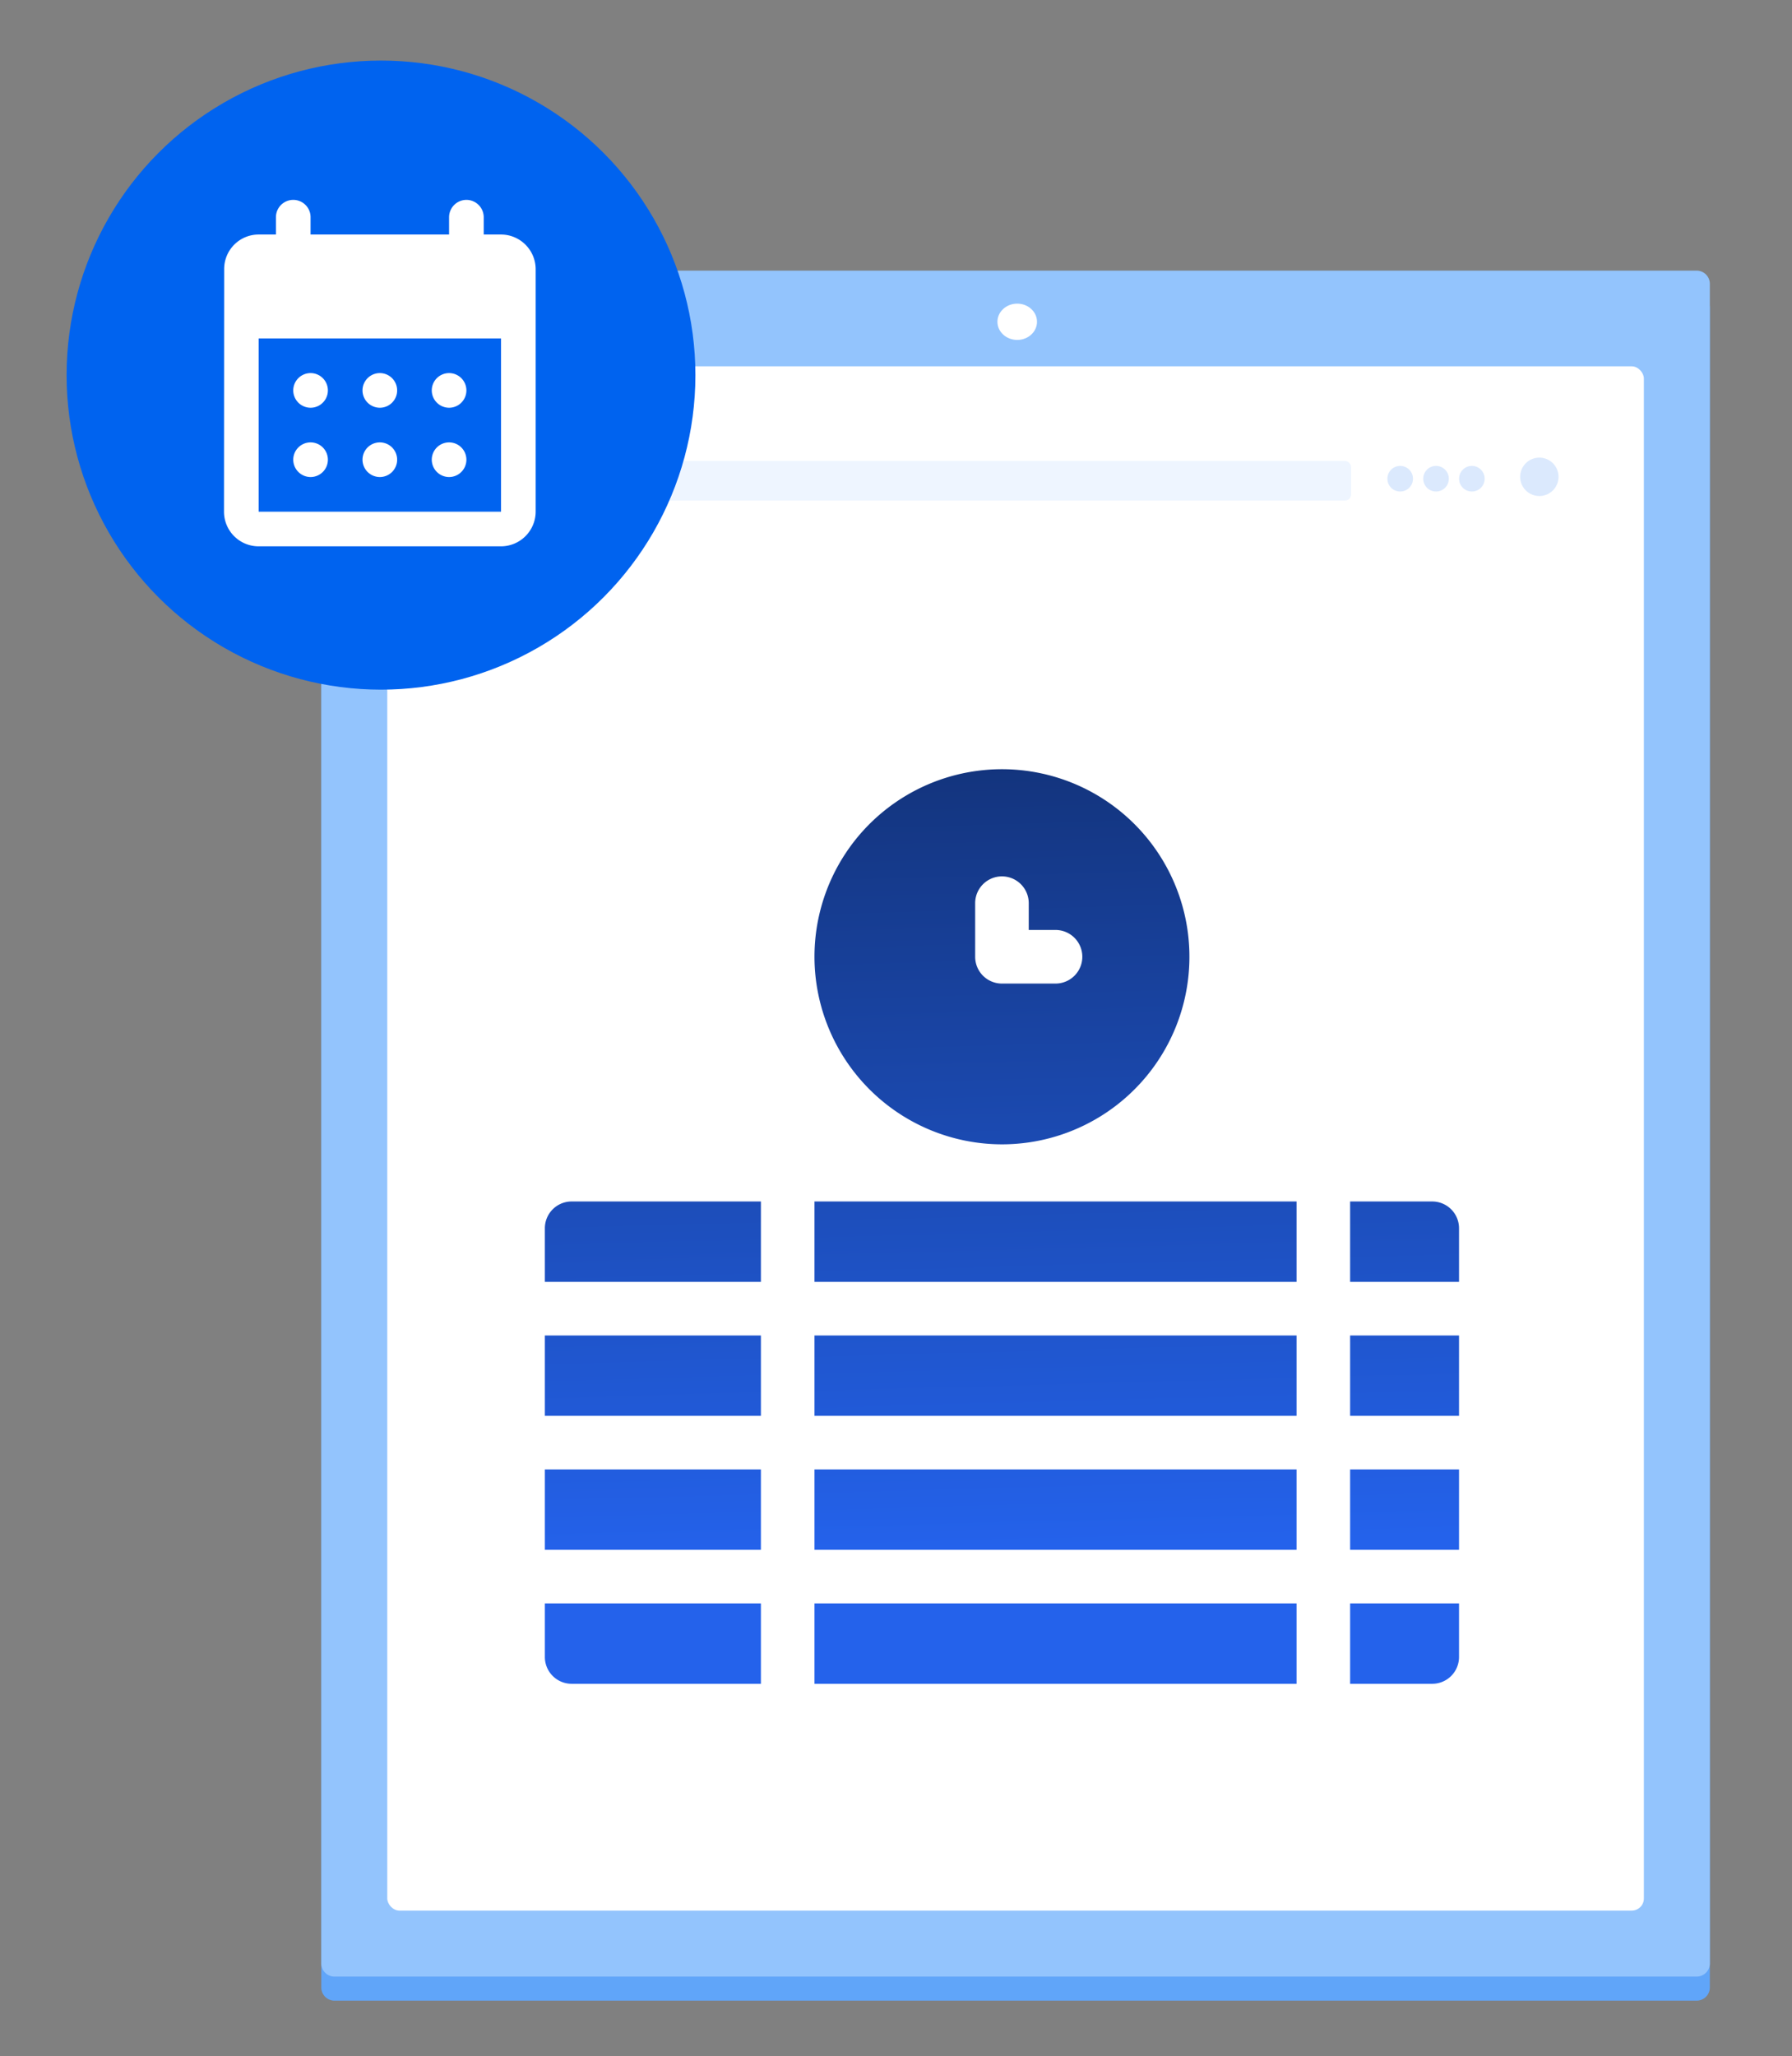
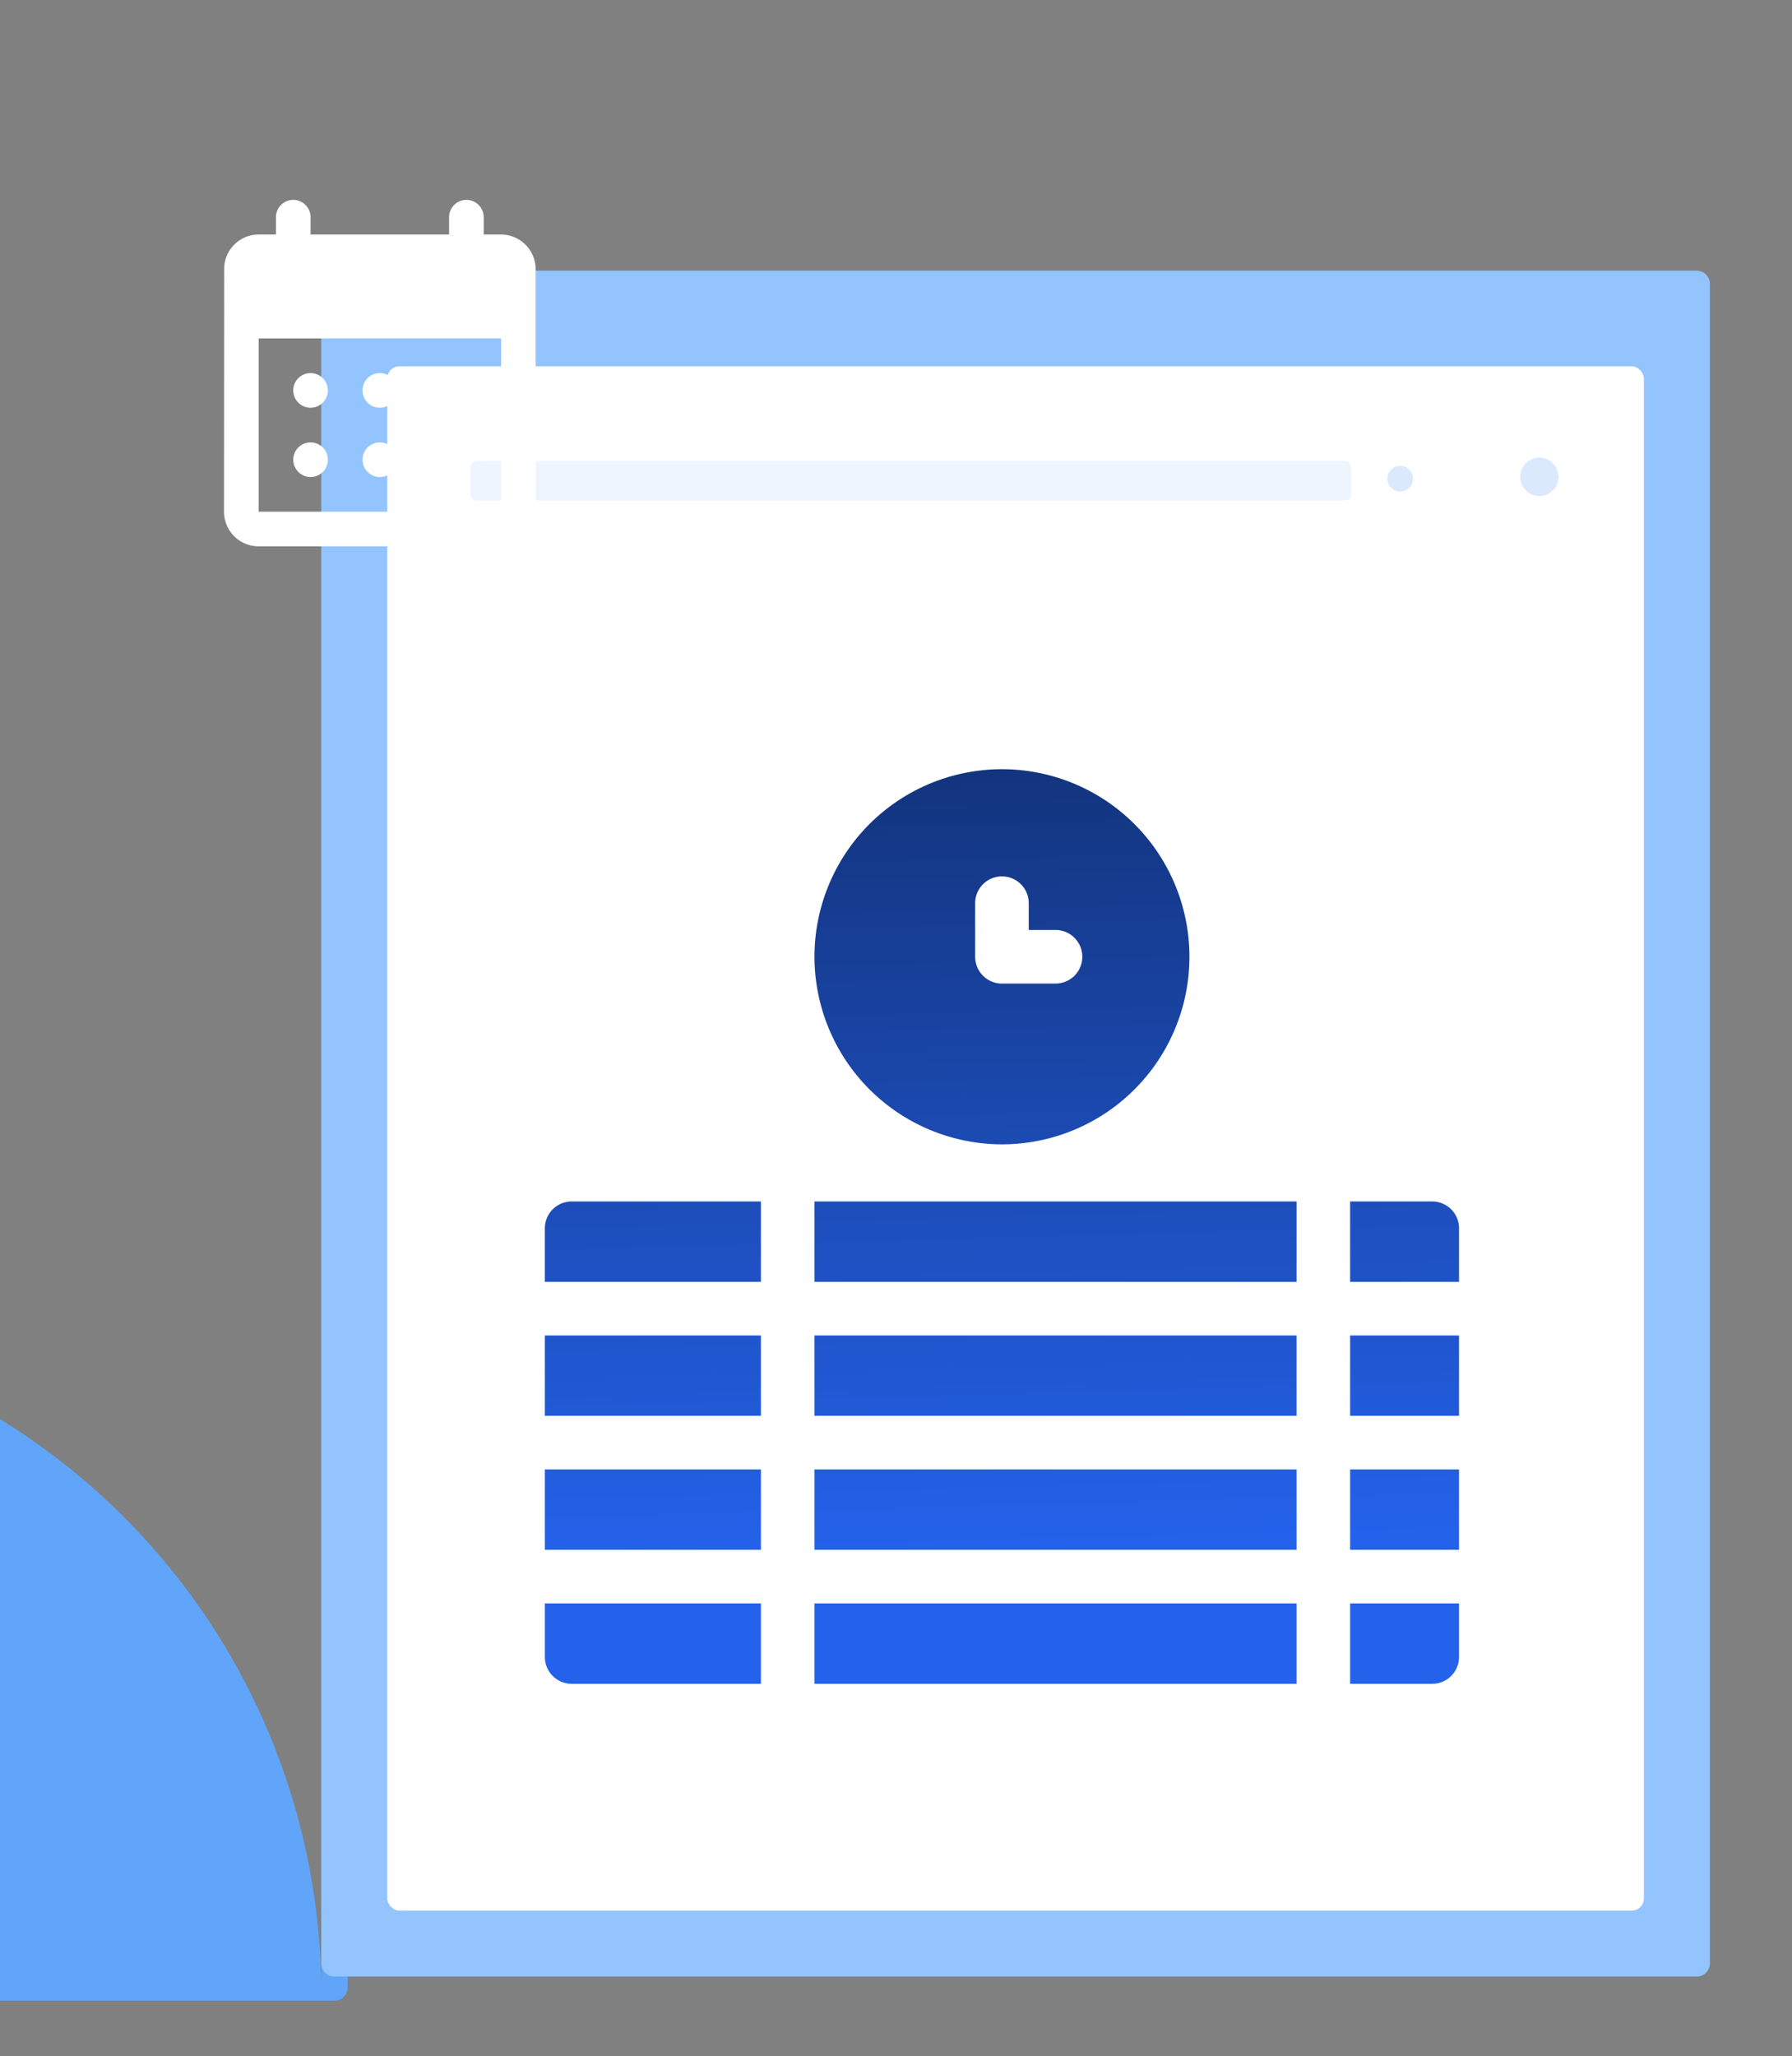
<svg xmlns="http://www.w3.org/2000/svg" width="592" height="679" viewBox="0 0 592 679">
  <rect x="0" y="0" width="592" height="679" fill="#808080" stroke="none" />
  <defs>
    <linearGradient id="linear-gradient" x1="0.395" y1="0.849" x2="0.366" y2="-0.055" gradientUnits="objectBoundingBox">
      <stop offset="0" stop-color="#2462eb" />
      <stop offset="1" stop-color="#123176" />
    </linearGradient>
    <clipPath id="clip-ireport-automate-scheduled-reporting">
      <rect width="592" height="679" />
    </clipPath>
  </defs>
  <g id="ireport-automate-scheduled-reporting" clip-path="url(#clip-ireport-automate-scheduled-reporting)">
    <g id="Group_27433" data-name="Group 27433" transform="translate(106.142 89.367)">
      <g id="tablet" transform="translate(0 0)">
        <g id="Group_243" data-name="Group 243" transform="translate(0 7.948)">
          <g id="tablet-2" data-name="tablet">
-             <path id="Path_262" data-name="Path 262" d="M4.358,0h450a4.358,4.358,0,0,1,4.358,4.358v554.6a4.358,4.358,0,0,1-4.358,4.358h-450A4.358,4.358,0,0,1,0,558.957V4.358A4.358,4.358,0,0,1,4.358,0Z" transform="translate(0)" fill="#60a5f9" />
+             <path id="Path_262" data-name="Path 262" d="M4.358,0a4.358,4.358,0,0,1,4.358,4.358v554.6a4.358,4.358,0,0,1-4.358,4.358h-450A4.358,4.358,0,0,1,0,558.957V4.358A4.358,4.358,0,0,1,4.358,0Z" transform="translate(0)" fill="#60a5f9" />
            <rect id="Rectangle_98" data-name="Rectangle 98" width="415.132" height="509.926" rx="4" transform="translate(19.214 29.312)" fill="#60a5f9" />
-             <ellipse id="Ellipse_24" data-name="Ellipse 24" cx="6.538" cy="5.993" rx="6.538" ry="5.993" transform="translate(220.787 8.61)" fill="#60a5f9" />
          </g>
        </g>
        <path id="Path_262-2" data-name="Path 262" d="M4.358,0h450a4.358,4.358,0,0,1,4.358,4.358v554.6a4.358,4.358,0,0,1-4.358,4.358h-450A4.358,4.358,0,0,1,0,558.957V4.358A4.358,4.358,0,0,1,4.358,0Z" fill="#93c4fd" />
        <rect id="Rectangle_98-2" data-name="Rectangle 98" width="415.132" height="509.926" rx="4" transform="translate(21.792 31.598)" fill="#fff" />
-         <ellipse id="Ellipse_24-2" data-name="Ellipse 24" cx="6.538" cy="5.993" rx="6.538" ry="5.993" transform="translate(223.365 10.896)" fill="#fff" />
      </g>
    </g>
    <rect id="Rectangle_3837" data-name="Rectangle 3837" width="290.932" height="13.075" rx="2" transform="translate(155.414 152.205)" fill="#eef5ff" />
    <ellipse id="Ellipse_454" data-name="Ellipse 454" cx="4.229" cy="4.229" rx="4.229" ry="4.229" transform="translate(458.332 153.846)" fill="#dbe9fd" />
-     <ellipse id="Ellipse_455" data-name="Ellipse 455" cx="4.229" cy="4.229" rx="4.229" ry="4.229" transform="translate(470.173 153.846)" fill="#dbe9fd" />
-     <ellipse id="Ellipse_456" data-name="Ellipse 456" cx="4.229" cy="4.229" rx="4.229" ry="4.229" transform="translate(482.014 153.846)" fill="#dbe9fd" />
    <path id="Path_186774" data-name="Path 186774" d="M6.337,0A6.336,6.336,0,1,1,0,6.336,6.337,6.337,0,0,1,6.337,0Z" transform="translate(502.198 151.115)" fill="#dbe9fd" />
    <g id="Group_27466" data-name="Group 27466">
-       <circle id="Ellipse_477" data-name="Ellipse 477" cx="103.865" cy="103.865" r="103.865" transform="translate(22 20)" fill="#0063ef" />
      <g id="Group_27465" data-name="Group 27465" transform="translate(71 64)">
        <path id="Path_186684" data-name="Path 186684" d="M83.079,2a5.737,5.737,0,0,0-5.72,5.72v5.72H31.6V7.72a5.72,5.72,0,1,0-11.44,0v5.72H14.44A11.388,11.388,0,0,0,3.057,24.88L3,104.959A11.437,11.437,0,0,0,14.44,116.4H94.519a11.473,11.473,0,0,0,11.44-11.44V24.88a11.473,11.473,0,0,0-11.44-11.44H88.8V7.72A5.737,5.737,0,0,0,83.079,2Zm11.44,102.959H14.44v-57.2H94.519ZM48.759,64.919a5.72,5.72,0,1,1,5.72,5.72A5.737,5.737,0,0,1,48.759,64.919Zm-22.88,0a5.72,5.72,0,1,1,5.72,5.72A5.737,5.737,0,0,1,25.88,64.919Zm45.759,0a5.72,5.72,0,1,1,5.72,5.72A5.737,5.737,0,0,1,71.639,64.919ZM48.759,87.8a5.72,5.72,0,1,1,5.72,5.72A5.737,5.737,0,0,1,48.759,87.8Zm-22.88,0a5.72,5.72,0,1,1,5.72,5.72A5.737,5.737,0,0,1,25.88,87.8Zm45.759,0a5.72,5.72,0,1,1,5.72,5.72A5.737,5.737,0,0,1,71.639,87.8Z" transform="translate(0)" fill="#fff" />
      </g>
    </g>
    <path id="Union_80" data-name="Union 80" d="M266.02,302V275.457H302v17.7A8.843,8.843,0,0,1,293.152,302ZM89.067,302V275.457H248.324V302ZM8.848,302A8.843,8.843,0,0,1,0,293.152v-17.7H71.371V302ZM266.02,257.762V231.219H302v26.543Zm-176.953,0V231.219H248.324v26.543ZM0,257.762V231.219H71.371v26.543Zm266.02-44.239V186.98H302v26.543Zm-176.953,0V186.98H248.324v26.543ZM0,213.523V186.98H71.371v26.543Zm266.02-44.238V142.742h27.133A8.843,8.843,0,0,1,302,151.59v17.7Zm-176.953,0V142.742H248.324v26.543ZM0,169.285v-17.7a8.842,8.842,0,0,1,8.848-8.848H71.371v26.543ZM89.067,61.934A61.934,61.934,0,1,1,151,123.867,62.008,62.008,0,0,1,89.067,61.934Zm53.086-17.7v17.7A8.842,8.842,0,0,0,151,70.781h17.7a8.848,8.848,0,0,0,0-17.7h-8.848V44.238a8.848,8.848,0,0,0-17.7,0Z" transform="translate(180 254)" fill="url(#linear-gradient)" />
  </g>
</svg>